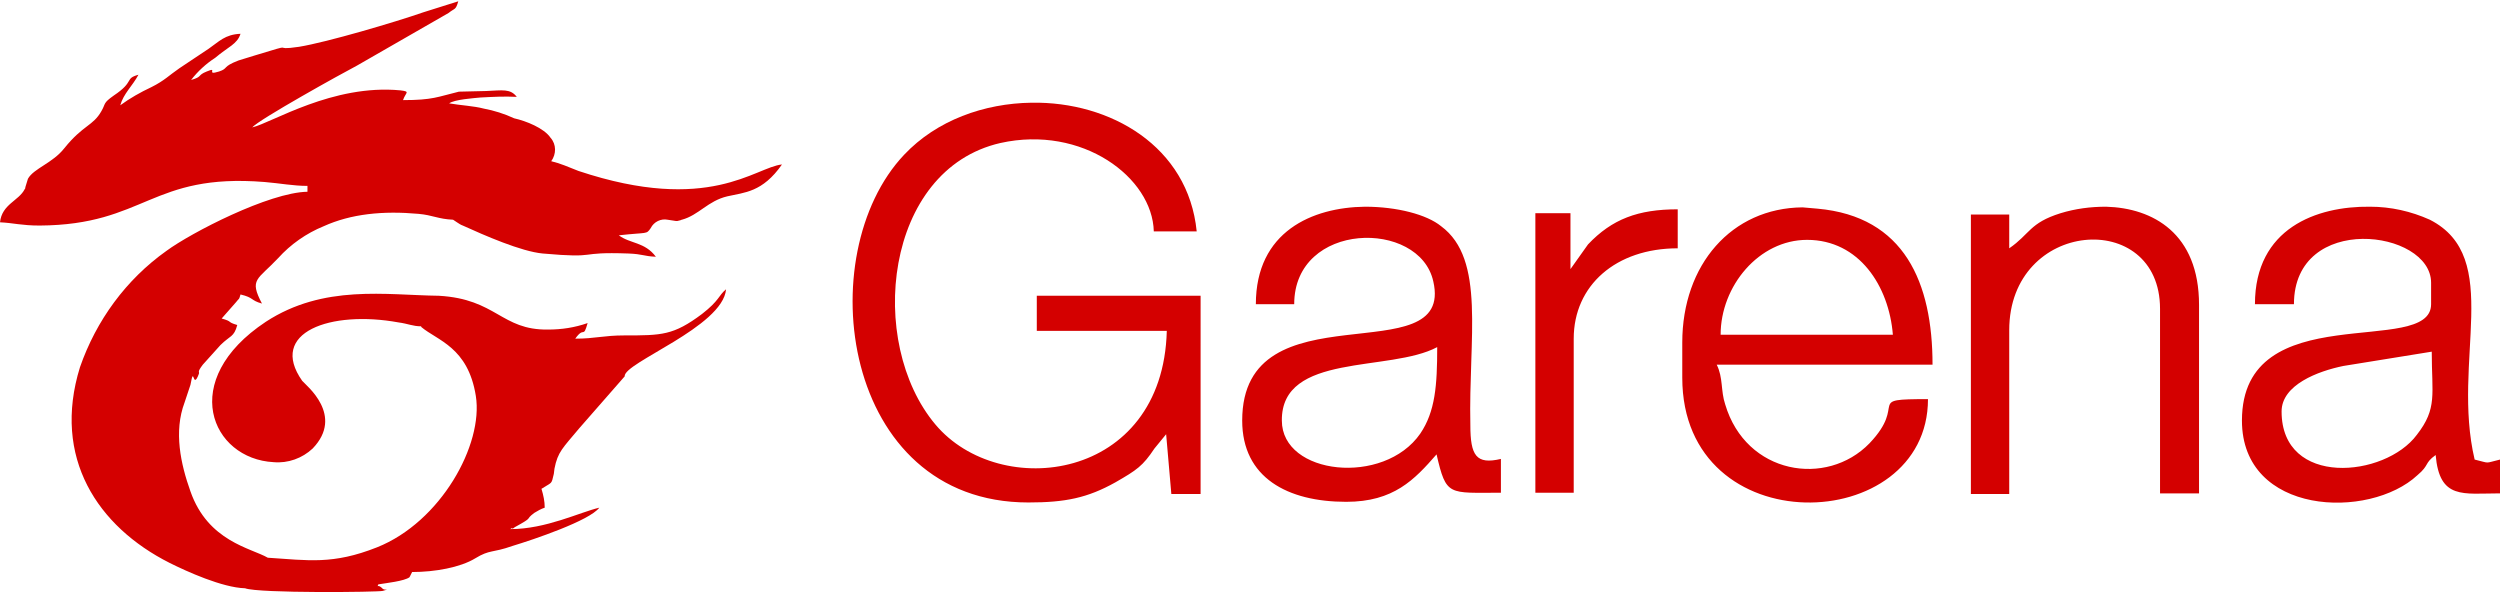
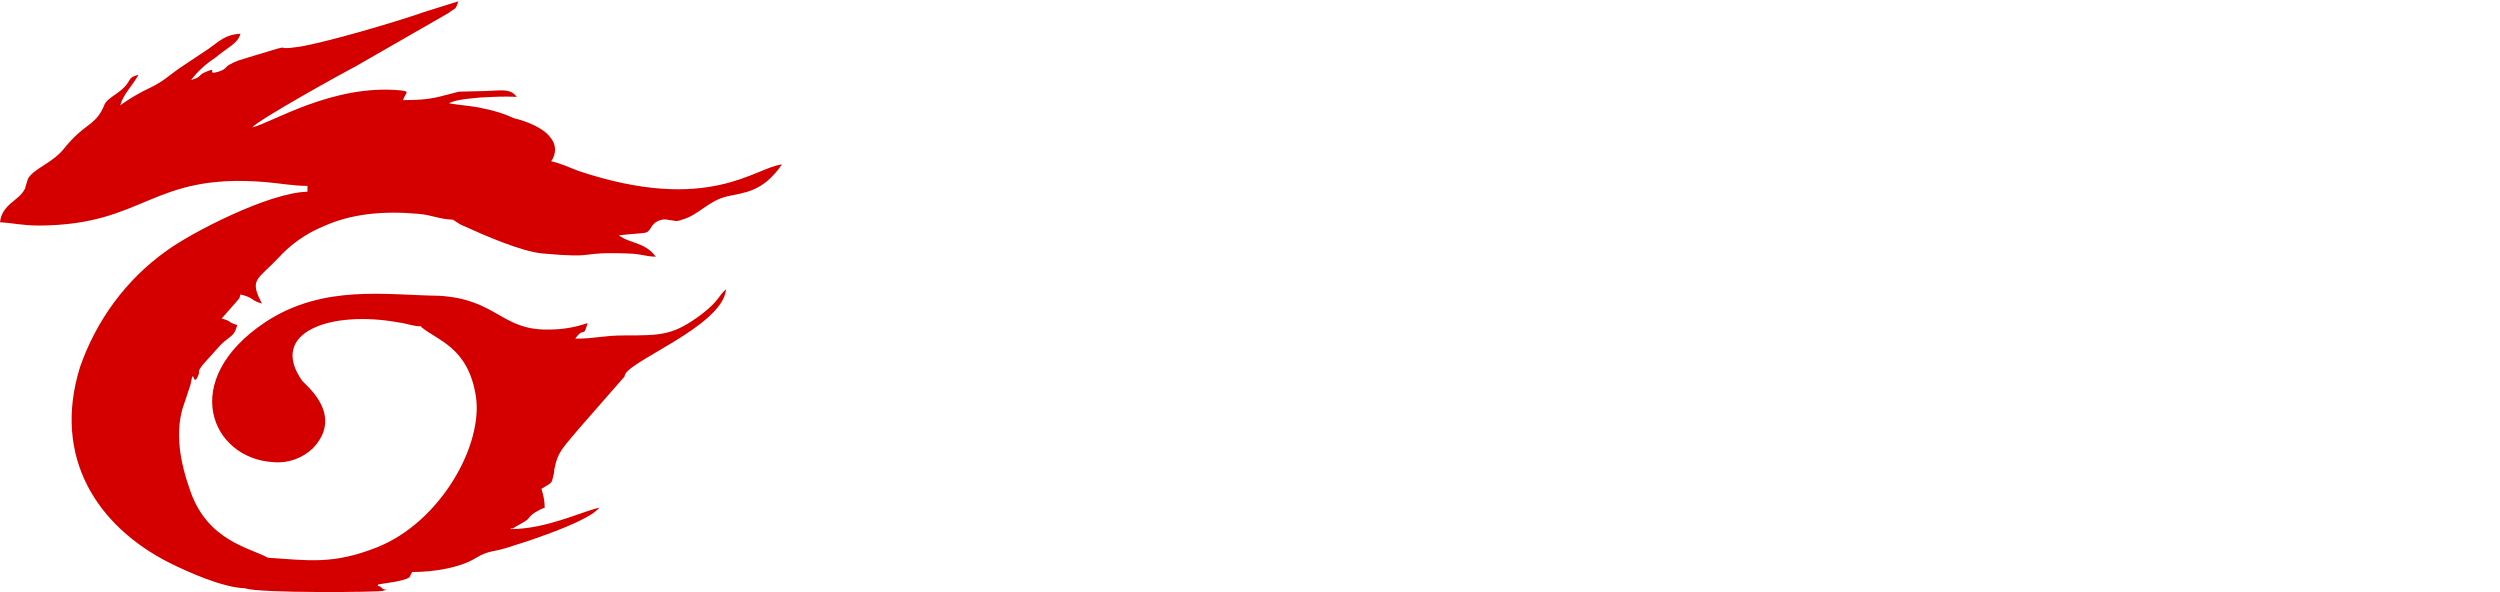
<svg xmlns="http://www.w3.org/2000/svg" version="1.1" id="Layer_1" x="0px" y="0px" viewBox="0 0 384.6 91.1" style="enable-background:new 0 0 384.6 91.1;" xml:space="preserve">
  <style type="text/css">
	.st0{fill:#D40000;}
</style>
  <path class="st0" d="M64.8,50.3c2.5,2.1,7.2,3.1,8.4,10.6S67.8,80.3,58,84.2c-6.8,2.7-10.6,2-16.8,1.6c-2.6-1.5-9.2-2.5-11.9-10.2  c-1.5-4.2-2.6-9.2-0.9-13.7l0.9-2.7c0.6-3.3,0.3,1,1.3-1.7c0.1-0.4-0.3-0.2,0.6-1.4l2.7-3c1.5-1.5,2.1-1.2,2.6-3.1  c-1.7-0.5-0.6-0.5-2.4-1l2.2-2.5c0.6-0.8,0.4-0.2,0.7-1.2c2.1,0.5,1.5,0.9,3.3,1.4c-2-3.8-0.7-3.6,2.5-7c1.9-2.1,4.3-3.8,7-4.9  c4.2-1.9,9.1-2.4,14.6-1.9c2.2,0.2,3,0.8,5.3,0.9l0.6,0.4c0.3,0.2,0.6,0.4,0.9,0.5c3.3,1.5,9,4,12.3,4.3c9,0.8,4.9-0.3,13.2,0  c2.3,0.1,2.2,0.4,4.2,0.5c-1.7-2.3-4-2-5.7-3.3c4.5-0.5,4.2-0.1,4.9-1.1c0.5-1,1.6-1.5,2.6-1.3l1.3,0.2h0.2c0.1,0,0.3-0.1,0.4-0.1  s0.2-0.1,0.3-0.1c2.6-0.7,4-2.9,7-3.6c2.6-0.6,5.4-0.6,8.4-4.9c-4.1,0.4-11.2,7.7-31.3,1c-1.5-0.6-2.9-1.2-4.2-1.5  c0.8-1.1,0.8-2.6-0.1-3.6c-1-1.5-3.8-2.6-5.6-3c-1.5-0.7-3.1-1.2-4.7-1.5c-1.5-0.4-3.6-0.5-5.3-0.8c0.8-0.6,3.8-0.8,4.8-0.9  c1.9-0.1,3.7-0.2,5.6-0.1c-1-1.3-2.2-1-4.7-0.9l-4.2,0.1c-3.3,0.8-4,1.3-8.6,1.3c0.4-1.2,1.2-1.3-0.4-1.5c-10.4-1-19.8,5-22.8,5.7  c1-1.2,13.8-8.3,16.1-9.5l14.1-8.1c1-0.8,1.1-0.4,1.5-1.8l-5.4,1.7C60.8,3.4,50.3,6.5,46,7.2c-4.7,0.7,0.2-0.8-6.7,1.3l-2.6,0.8  c-2.6,1-1.5,1.2-3,1.7c-2.2,0.7,0-0.8-1.9,0c-1.5,0.6-0.6,0.8-2.4,1.3c1-1.3,2.3-2.5,3.7-3.4c2-1.7,3.4-2.1,3.9-3.7  c-2.4,0.1-3.3,1.2-4.9,2.3s-2.9,1.9-4.5,3s-2.3,1.9-4.3,2.9c-1.7,0.8-3.3,1.7-4.8,2.8c0.5-1.8,1.9-3,2.8-4.7c-2.2,0.6-0.5,1-3.8,3.2  c-1.7,1.2-1.2,1.2-1.9,2.4c-1.3,2.3-2.8,2.1-5.7,5.7c-1.8,2.3-4.7,3.1-5.6,4.7l-0.4,1.3c0,0.1,0,0.2-0.1,0.3  c-0.9,1.8-3.5,2.3-3.8,5.1c2.1,0.1,3.3,0.5,6.1,0.5c16.3-0.1,17.1-8.1,34.6-6.7c2.4,0.2,4.4,0.6,6.6,0.6v0.9  c-5.9,0.1-17.9,6.3-21.7,9.1C19.4,43,14.8,49.3,12.3,56.5C8,70.4,15,81,26.1,86.6c2.6,1.3,8.1,3.8,11.6,3.9  c2.1,0.8,20.7,0.6,21.2,0.4c1.5-0.5,0.3,0.1-0.1-0.4c-1-1-1,0.6-0.6-0.6c1.2-0.2,4-0.5,4.8-1.1c0-0.1,0.1-0.1,0.1-0.2l0.3-0.6  c3.5,0,7.4-0.7,9.7-2.1s2.6-0.8,5.7-1.9c3.3-1,11.9-3.9,13.4-5.9c-3,0.7-8.2,3.3-13.7,3.3c0.1-0.1,0.3-0.2,0.3-0.1s0.3-0.1,0.4-0.2  c3.1-1.7,1.4-1,3-2.2c0.5-0.3,1-0.6,1.6-0.8c0-1-0.2-1.9-0.5-2.9c1.7-1.1,1.5-0.6,1.9-2.3l0.1-0.8c0.5-2.6,1.3-3.2,3.8-6.2l7-8  c-0.2-2.1,15.1-7.6,15.6-13.4c-1.2,1-1,1.7-3.7,3.8c-4.4,3.3-6.2,3.3-11.9,3.3c-3.3,0-4.5,0.5-7.6,0.5c1.4-2,1.2,0.1,1.9-2.4  c-2,0.7-4,1-6.1,1c-7.2,0.1-7.9-4.7-16.8-5.2c-8.1-0.1-17.7-1.8-26.6,4c-13.6,9-8.4,21.1,1.2,21.6c2.2,0.2,4.4-0.6,6-2.1  c4.9-5.1-1-9.7-1.6-10.4c-5.3-7.5,4.4-10.9,14.8-9c1.5,0.2,2.2,0.6,3.5,0.6L64.8,50.3z" />
-   <path class="st0" d="M158.7,15.8c-7.3,0.1-14.6,2.7-19.6,8c-14.5,15.3-9.7,53.5,19.1,53.5c5.7,0,9.1-0.7,13.4-3.1  c3.3-1.9,4.2-2.5,6-5.2l1.8-2.2l0.8,9.2h4.5V45.5h-25.2v5.4h20c-0.6,23.2-25.7,26.2-35.6,14.4c-10.6-12.6-7.9-39.2,10-43.3  c12.6-2.8,23.4,5.3,23.6,13.6h6.6C182.8,22.5,170.8,15.6,158.7,15.8z M324,31.8c-2.4,0-4.7,0.3-7,1c-4.8,1.5-4.7,3.2-7.9,5.4v-5.2  h-5.9v43h5.9V50.8c0-17.1,23.2-18.8,23.2-3.3v28.4h6V46.9C338.3,35.9,331.2,32,324,31.8L324,31.8z M210,31.8  c-8.1,0.1-16.8,3.8-16.8,15h5.9c0-12.8,19.3-13.1,21.4-3.5c3.3,14.4-29.4,0.5-29.4,21.4c0,8.8,7,12.5,16,12.5  c7.3,0,10.5-3.4,13.9-7.3c1.5,6.5,1.8,5.9,9.9,5.9v-5.2c-3.8,0.9-4.7-0.5-4.7-5.2c-0.3-13.4,2.4-25.5-4.5-30.6  C219.5,33,214.9,31.8,210,31.8L210,31.8z M364.6,31.8c-8.2-0.1-17.7,3.3-17.7,15h6c0-14.2,21.1-11.5,21.1-3.3v3.3  c0,8.3-29.1-1.4-29.1,17.9c0,14.6,19.6,15.3,27,8.4c1.9-1.6,1-1.8,2.8-3.1c0.6,6.9,4.2,5.9,9.9,5.9v-5.2c-2.5,0.6-1.4,0.6-3.9,0  c-3.6-15.2,4.5-31.1-6.9-36.9C370.9,32.5,367.8,31.8,364.6,31.8L364.6,31.8z M277.3,31.9c-10.9,0.1-18.5,8.8-18.5,20.8v5.4  c0,25.7,37.8,24.4,37.8,3.3c-9.9,0-3,0.5-9,6.8c-6.6,6.8-19,4.8-22.2-6c-0.7-2.1-0.3-4.1-1.3-6.1h33.2c0-12.6-4.3-22.8-17.7-24  C278.8,32,278.1,32,277.3,31.9L277.3,31.9z M258.1,32.2c-6.1,0-10.1,1.5-13.8,5.4l-2.7,3.8v-8.6h-5.4v43h5.9V52.1  c0-8.2,6.5-13.9,16-13.9L258.1,32.2z M278,36.9c8,0,12.6,7.1,13.2,14.6h-26.5C264.7,44,270.6,36.9,278,36.9L278,36.9z M221.1,53.4  c0,5.9-0.3,9.9-2.6,13.3c-5.6,8.1-21.3,6.4-21.3-2C197.1,54.2,213.8,57.3,221.1,53.4L221.1,53.4z M374.1,54.1  c0,6.6,0.9,8.7-2.3,12.8c-4.9,6.6-20.8,8.1-20.8-3.6c0-4.1,5.6-6.2,9.5-7L374.1,54.1z" />
</svg>